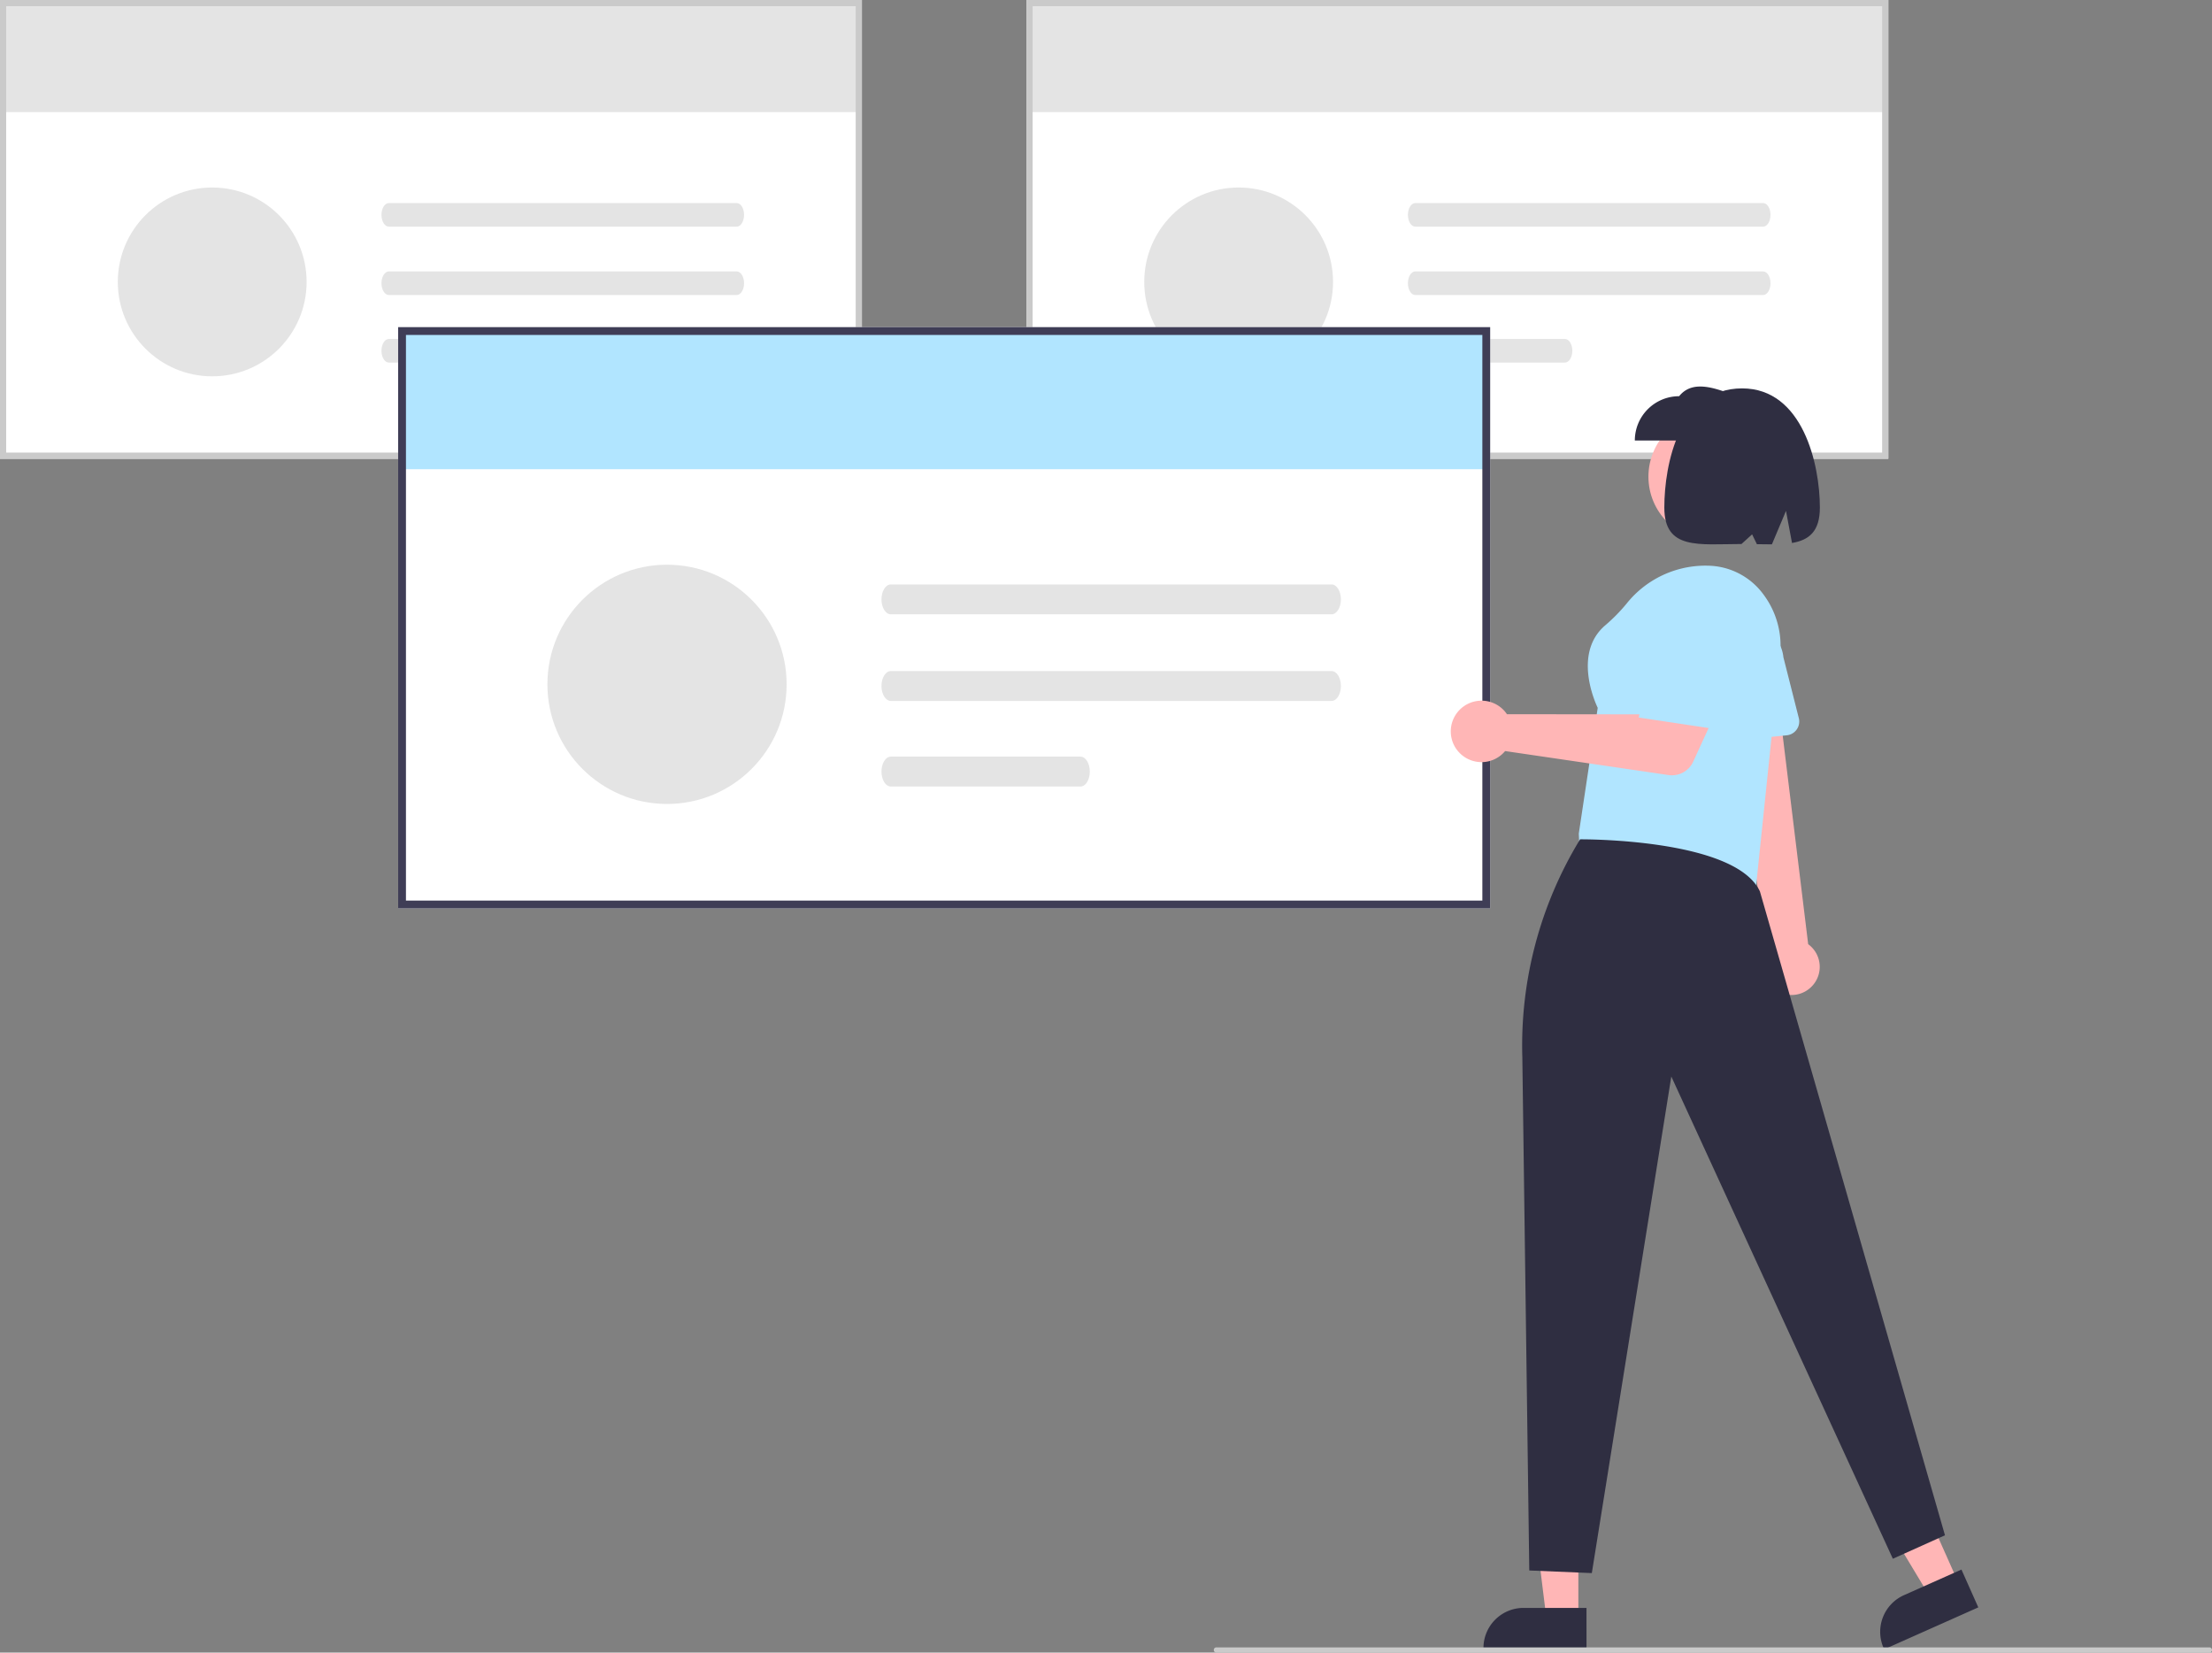
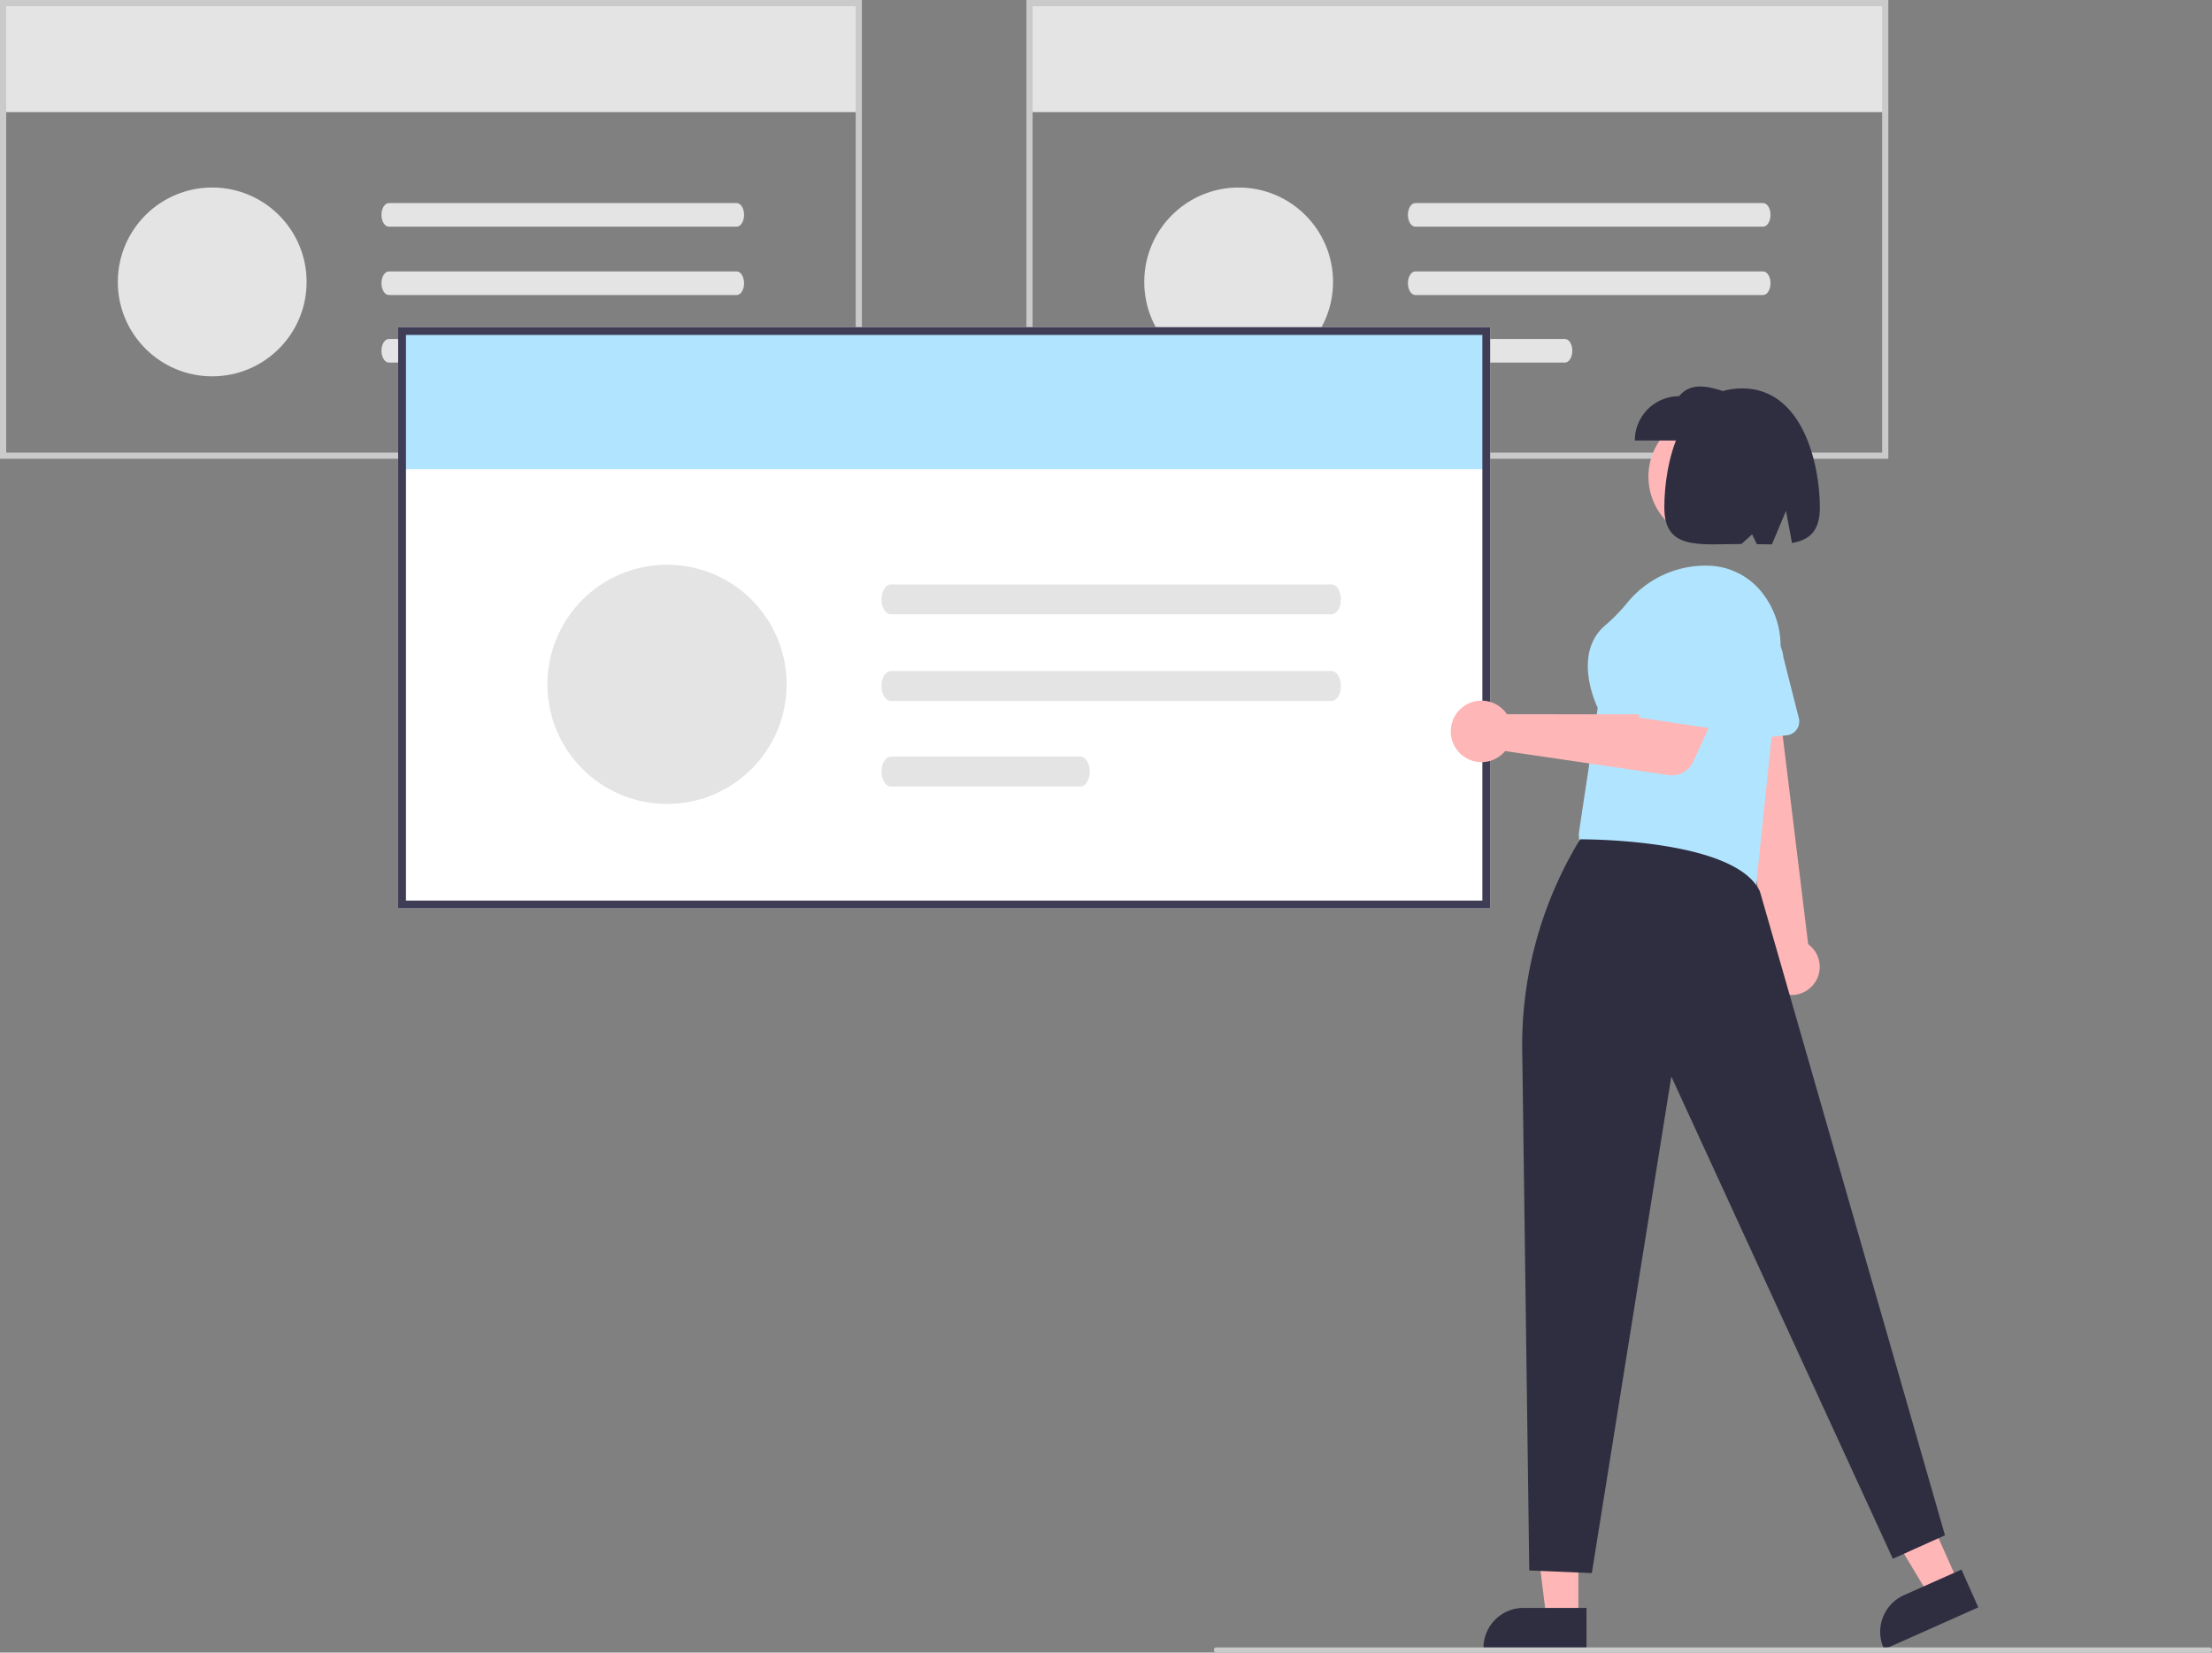
<svg xmlns="http://www.w3.org/2000/svg" id="bcc028a4-1f8f-4f5b-9470-841b88f408a2" data-name="Layer 1" width="848.713" height="634" viewBox="0 0 848.713 634">
  <rect x="0" y="0" width="848.713" height="634" fill="#808080" stroke="none" />
-   <path d="M506.334,309H175.644V133H506.334Z" transform="translate(-175.644 -133)" fill="#fff" />
  <rect x="1.184" y="1.184" width="329.112" height="41.83" fill="#e4e4e4" />
  <path d="M506.334,309H175.644V133H506.334Zm-328.323-2.368H503.966V135.368H178.011Z" transform="translate(-175.644 -133)" fill="#cacaca" />
  <path id="be9f7c95-ebd4-44b9-9282-e3238283e763" data-name="Path 155" d="M324.834,210.905c-1.564.005-2.829,2.035-2.825,4.535.003,2.493,1.266,4.512,2.825,4.517H458.306c1.564-.005,2.829-2.035,2.825-4.535-.003-2.493-1.266-4.512-2.825-4.517Z" transform="translate(-175.644 -133)" fill="#e4e4e4" />
  <path id="b7ae55e2-855e-4db9-b102-9092ce531234" data-name="Path 156" d="M324.834,237.132c-1.564.005-2.829,2.035-2.825,4.535.003,2.493,1.266,4.512,2.825,4.517H458.306c1.564-.005,2.829-2.035,2.825-4.535-.003-2.493-1.266-4.512-2.825-4.517Z" transform="translate(-175.644 -133)" fill="#e4e4e4" />
  <path id="b4ff7f44-8d54-4cd8-922f-1a10c770d871" data-name="Path 157" d="M324.834,263.042c-1.564.005-2.829,2.035-2.825,4.535.003,2.493,1.266,4.512,2.825,4.517h57.433c1.564-.005,2.829-2.035,2.825-4.535-.003-2.493-1.266-4.512-2.825-4.517Z" transform="translate(-175.644 -133)" fill="#e4e4e4" />
  <circle cx="81.422" cy="108.156" r="36.219" fill="#e4e4e4" />
-   <path d="M900.164,309H569.473V133H900.164Z" transform="translate(-175.644 -133)" fill="#fff" />
  <rect x="395.013" y="1.184" width="329.112" height="41.83" fill="#e4e4e4" />
  <path d="M900.164,309H569.473V133H900.164Zm-328.323-2.368H897.796V135.368H571.841Z" transform="translate(-175.644 -133)" fill="#cacaca" />
  <path id="b31be23e-8cea-40b3-88e7-702b78781d59" data-name="Path 155" d="M718.664,210.905c-1.564.005-2.829,2.035-2.825,4.535.003,2.493,1.266,4.512,2.825,4.517H852.135c1.564-.005,2.829-2.035,2.825-4.535-.003-2.493-1.266-4.512-2.825-4.517Z" transform="translate(-175.644 -133)" fill="#e4e4e4" />
  <path id="aa955060-a795-42b6-a949-85ffda920310" data-name="Path 156" d="M718.664,237.132c-1.564.005-2.829,2.035-2.825,4.535.003,2.493,1.266,4.512,2.825,4.517H852.135c1.564-.005,2.829-2.035,2.825-4.535-.003-2.493-1.266-4.512-2.825-4.517Z" transform="translate(-175.644 -133)" fill="#e4e4e4" />
  <path id="fc73c397-cba7-486e-aa16-1153498538f8" data-name="Path 157" d="M718.664,263.042c-1.564.005-2.829,2.035-2.825,4.535.003,2.493,1.266,4.512,2.825,4.517h57.433c1.564-.005,2.829-2.035,2.825-4.535-.003-2.493-1.266-4.512-2.825-4.517Z" transform="translate(-175.644 -133)" fill="#e4e4e4" />
  <circle cx="475.251" cy="108.156" r="36.219" fill="#e4e4e4" />
  <path d="M747.404,481.5h-419v-223h419Z" transform="translate(-175.644 -133)" fill="#fff" />
  <rect x="154.26" y="127" width="417" height="53" fill="#b1e5ff" />
  <path d="M747.404,481.5h-419v-223h419Zm-416-3h413v-217h-413Z" transform="translate(-175.644 -133)" fill="#3f3d56" />
  <path id="ae5ce118-c16e-4762-944a-d3eac5dda4be" data-name="Path 155" d="M517.435,357.209c-1.981.006-3.584,2.579-3.58,5.746.004,3.158,1.604,5.717,3.58,5.723h169.114c1.981-.006,3.584-2.579,3.58-5.746-.004-3.158-1.604-5.717-3.58-5.723Z" transform="translate(-175.644 -133)" fill="#e4e4e4" />
  <path id="e85b2a84-e751-44d6-98f8-0a9fef92eb89" data-name="Path 156" d="M517.435,390.44c-1.981.006-3.584,2.579-3.58,5.746.004,3.158,1.604,5.717,3.58,5.723h169.114c1.981-.006,3.584-2.579,3.58-5.746-.004-3.158-1.604-5.717-3.58-5.723Z" transform="translate(-175.644 -133)" fill="#e4e4e4" />
  <path id="fdff5968-d41d-4113-bbcc-d74a10bcc1ca" data-name="Path 157" d="M517.435,423.269c-1.981.006-3.584,2.579-3.58,5.746.004,3.158,1.604,5.717,3.58,5.723h72.77c1.981-.006,3.584-2.579,3.58-5.746-.004-3.158-1.604-5.717-3.58-5.723Z" transform="translate(-175.644 -133)" fill="#e4e4e4" />
  <circle cx="255.925" cy="262.539" r="45.891" fill="#e4e4e4" />
  <polygon points="751.352 607.074 740.153 612.063 715.58 571.242 732.109 563.879 751.352 607.074" fill="#ffb6b6" />
  <path d="M934.688,749.657l-36.109,16.087-.203-.457a15.387,15.387,0,0,1,7.793-20.316l.001-0,22.054-9.825Z" transform="translate(-175.644 -133)" fill="#2f2e41" />
  <path d="M870.558,511.662a10.743,10.743,0,0,0-1.141-16.433l-11.864-97.123-18.501,4.556,14.823,95.516a10.801,10.801,0,0,0,16.683,13.484Z" transform="translate(-175.644 -133)" fill="#ffb6b6" />
  <path d="M864.228,413.752a5.313,5.313,0,0,1-3.025,1.339l-24.205,2.44a5.316,5.316,0,0,1-5.844-5.537l1.13-24.228a13.584,13.584,0,0,1,3.069-10.028,13.88,13.88,0,0,1,24.555,7.396l5.916,23.365a5.32,5.32,0,0,1-1.596,5.254Z" transform="translate(-175.644 -133)" fill="#b1e5ff" />
  <path d="M849.151,475.586l-67.301-13.379-.448-9.397.009-.059,7.255-48.198c-.975-2.032-9.605-21.04,2.933-31.696a65.998,65.998,0,0,0,8.153-8.296,38.729,38.729,0,0,1,32.939-14.459,26.926,26.926,0,0,1,19.621,11.035,32.853,32.853,0,0,1,6.306,23.304Z" transform="translate(-175.644 -133)" fill="#b1e5ff" />
  <polygon points="605.587 620.86 593.328 620.859 587.495 573.571 605.59 573.572 605.587 620.86" fill="#ffb6b6" />
  <path d="M784.358,765.744l-39.531-.001v-.5A15.387,15.387,0,0,1,760.213,749.856h.001l24.144.001Z" transform="translate(-175.644 -133)" fill="#2f2e41" />
  <path d="M762.404,735.5l-2.664-196.914A151.803,151.803,0,0,1,781.904,455l0,0s59.5-.5,69,20l71,247-20,9-85-185-30.5,190.5Z" transform="translate(-175.644 -133)" fill="#2f2e41" />
  <path d="M752.683,405.537A11.822,11.822,0,0,1,753.835,407l55.698.061,6.797-11.7,18.998,7.95-10.02,21.882a8.985,8.985,0,0,1-9.474,5.149l-62.695-9.205a11.789,11.789,0,1,1-.456-15.6Z" transform="translate(-175.644 -133)" fill="#ffb6b6" />
  <path d="M804.404,408.28l8.114-41.654A17.888,17.888,0,0,1,831.683,352.23h0a17.888,17.888,0,0,1,15.311,23.626L834.313,412.78Z" transform="translate(-175.644 -133)" fill="#b1e5ff" />
  <circle cx="657.04" cy="182.874" r="24.561" fill="#ffb6b6" />
  <path d="M802.904,302h39V285c-8.56-3.401-16.937-6.293-22,0a17,17,0,0,0-17,17Z" transform="translate(-175.644 -133)" fill="#2f2e41" />
  <path d="M844.063,282c23.315,0,29.841,29.224,29.841,45.711,0,9.195-4.158,12.483-10.692,13.596L860.904,329l-5.405,12.837c-1.835.009-3.764-.026-5.763-.063L847.904,338l-4.086,3.706c-16.367.024-29.595,2.41-29.595-13.994C814.223,311.224,819.946,282,844.063,282Z" transform="translate(-175.644 -133)" fill="#2f2e41" />
  <path d="M1023.356,767h-381a1,1,0,0,1,0-2h381a1,1,0,1,1,0,2Z" transform="translate(-175.644 -133)" fill="#cacaca" />
</svg>